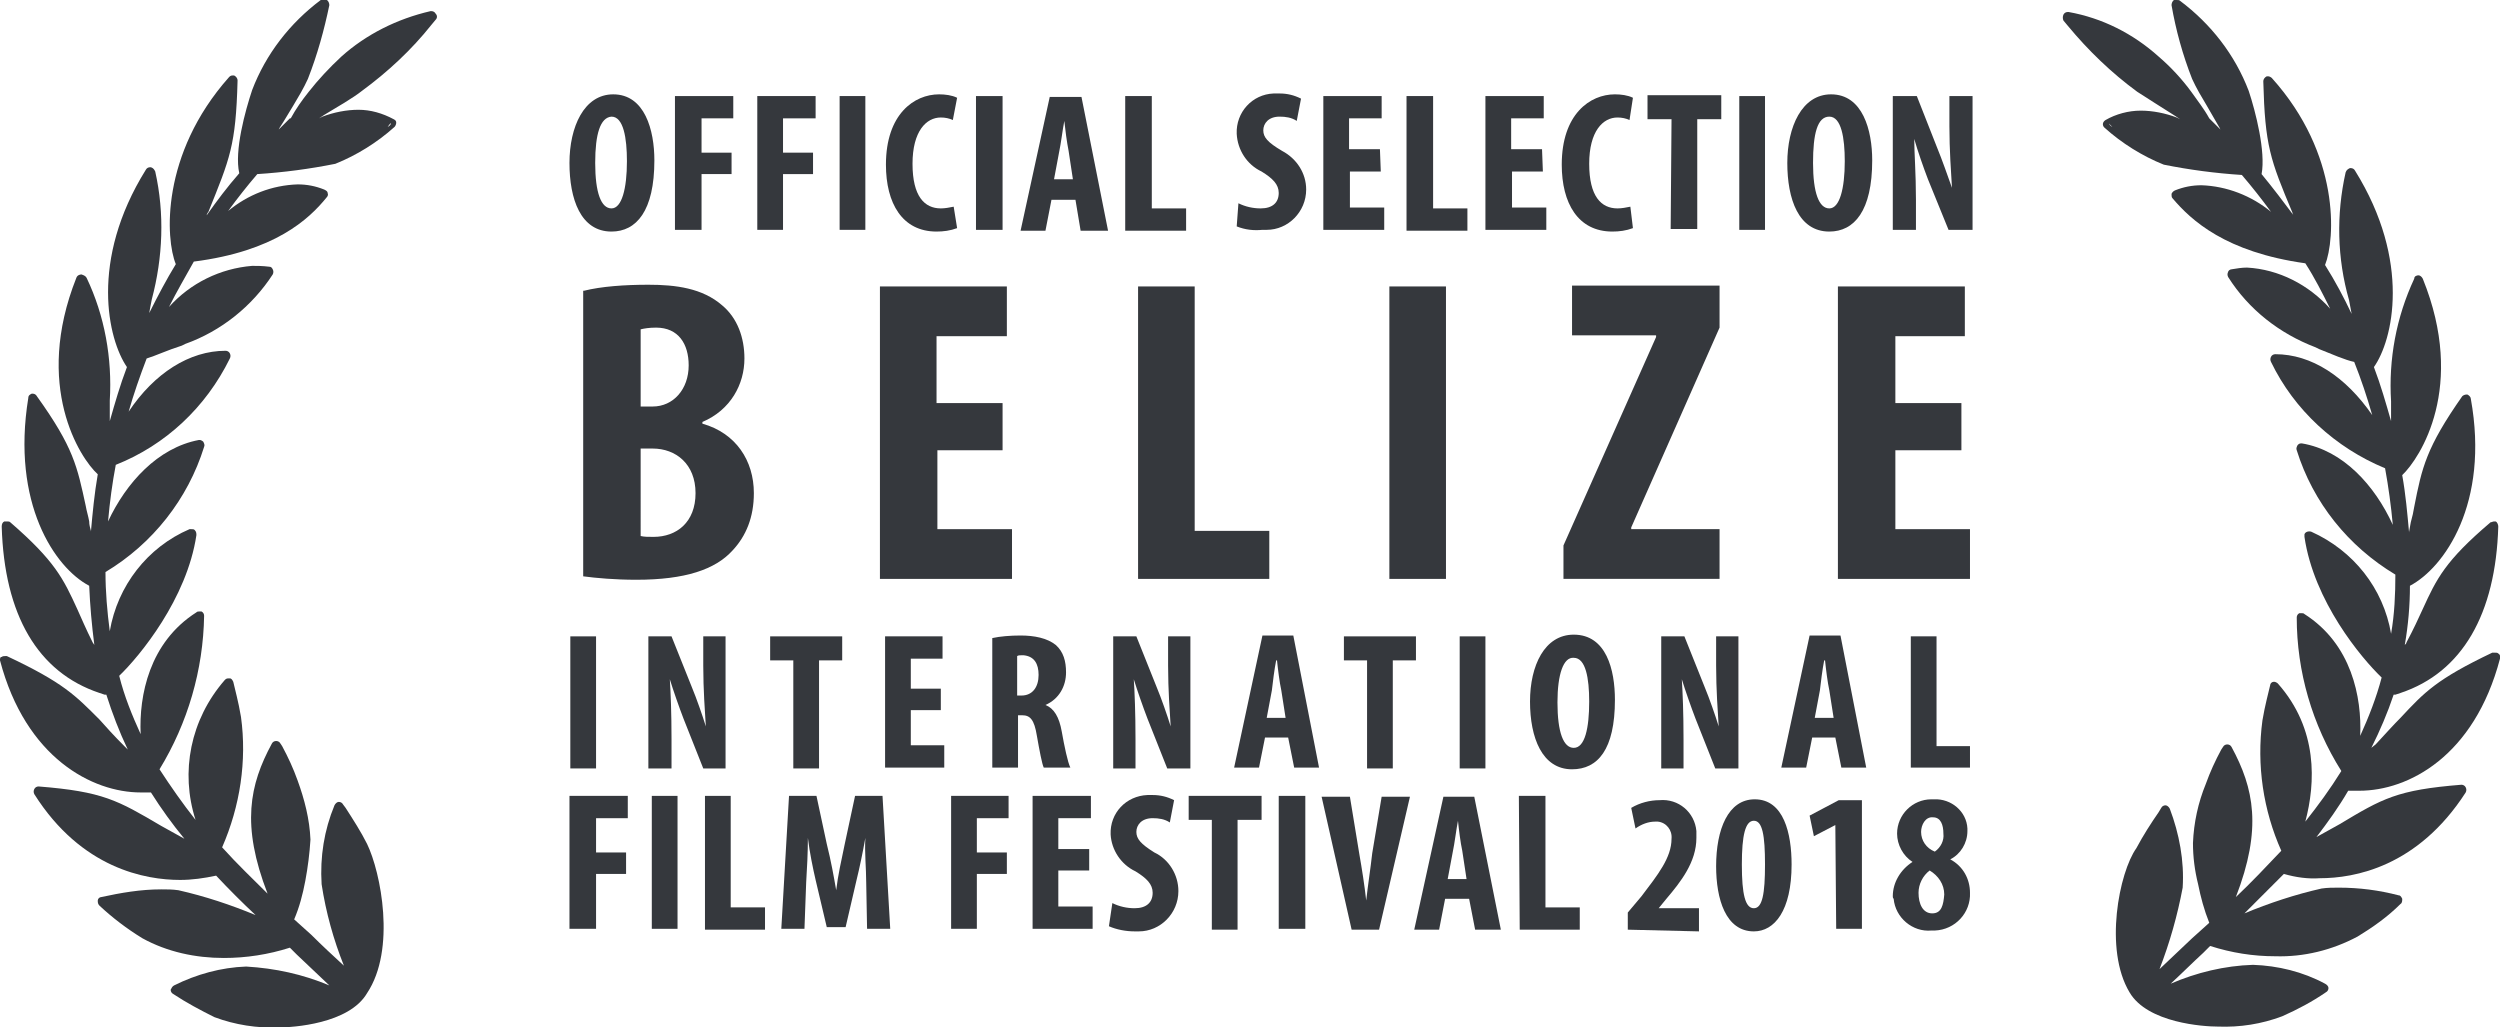
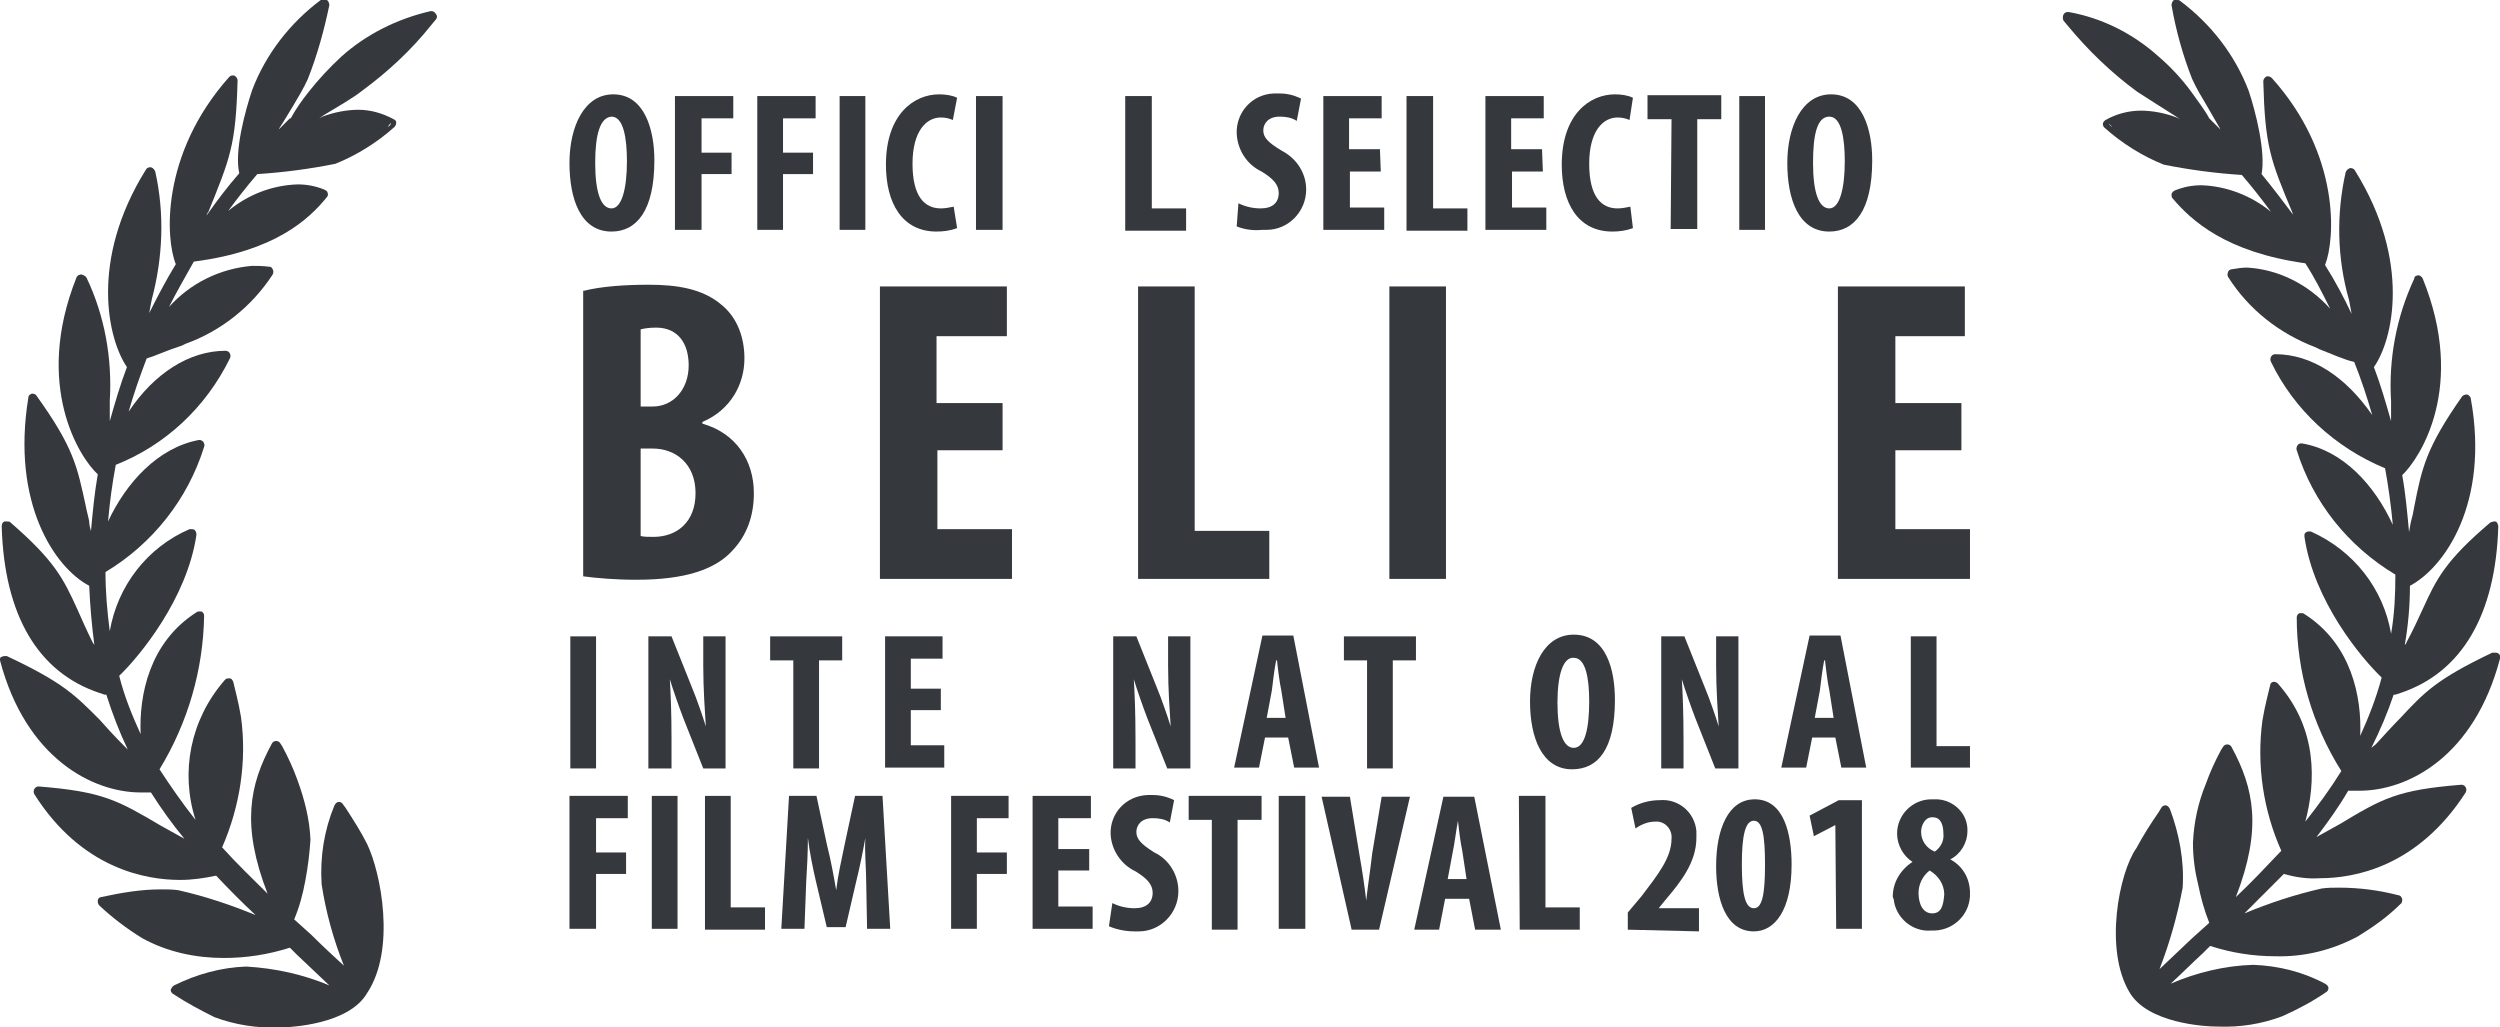
<svg xmlns="http://www.w3.org/2000/svg" version="1.1" id="Layer_1" x="0px" y="0px" viewBox="0 0 291.5 119.8" style="enable-background:new 0 0 291.5 119.8;" xml:space="preserve">
  <style type="text/css">
	.st0{fill:#35383D;}
</style>
  <g>
    <path class="st0" d="M42.8,98.4c-0.7-1.4-1.6-2.8-2.5-4.2L40,93.8c-0.1-0.2-0.3-0.3-0.5-0.3l0,0c-0.2,0-0.4,0.2-0.5,0.4   c-1.2,2.9-1.7,6-1.5,9.2c0.5,3.3,1.4,6.5,2.6,9.5c-1.3-1.2-2.5-2.3-3.8-3.6l-2-1.8c0.6-1.4,1-2.9,1.3-4.5c0.3-1.6,0.5-3.2,0.6-4.8   c-0.1-2.4-0.7-4.7-1.5-6.9c-0.5-1.4-1.1-2.7-1.8-4l-0.2-0.3c-0.1-0.2-0.3-0.3-0.5-0.3l0,0c-0.2,0-0.4,0.1-0.5,0.3   c-2.6,4.8-3.6,9.5-0.5,17.5c-1.7-1.7-3.5-3.4-5.3-5.4c2.1-4.8,2.9-10.1,2.2-15.2c-0.3-1.8-0.7-3.2-0.9-4.1   c-0.1-0.2-0.2-0.4-0.4-0.4h-0.2c-0.2,0-0.3,0.1-0.4,0.2C22.2,83.9,21,90,22.8,95.6c-1.5-1.9-2.9-3.9-4.2-5.9   c3.3-5.4,5.1-11.6,5.2-17.9c0-0.2-0.1-0.4-0.3-0.5c-0.1,0-0.2,0-0.3,0c-0.1,0-0.2,0-0.3,0.1c-5.5,3.5-6.7,9.7-6.5,14.2   c-1-2.2-1.9-4.4-2.5-6.8c2.4-2.3,7.9-9,9-16.4c0-0.2,0-0.4-0.2-0.6c-0.1-0.1-0.2-0.1-0.4-0.1c-0.1,0-0.1,0-0.2,0   c-4.9,2.1-8.4,6.6-9.3,11.9c-0.3-2.3-0.5-4.6-0.5-6.9c5.5-3.3,9.6-8.5,11.5-14.6c0.1-0.2,0-0.4-0.1-0.6c-0.1-0.1-0.3-0.2-0.4-0.2   h-0.1c-4.8,0.9-8.5,5-10.6,9.5c0.2-2.3,0.5-4.5,0.9-6.6c5.8-2.3,10.5-6.7,13.3-12.4c0.1-0.2,0.1-0.4,0-0.6   c-0.1-0.2-0.3-0.3-0.5-0.3l0,0c-4.2,0-8.3,2.6-11.3,7.1c0.6-2.1,1.3-4.1,2.1-6.2c1-0.3,2.5-1,4.1-1.5l0.4-0.2   c4.2-1.5,7.8-4.4,10.2-8.1c0.1-0.2,0.1-0.4,0-0.6c-0.1-0.2-0.2-0.3-0.4-0.3C30.6,31,30,31,29.4,31c-3.7,0.3-7.2,2-9.7,4.8   c0.9-1.8,1.9-3.5,2.9-5.3C32,29.3,36,25.6,38.1,23c0.1-0.1,0.2-0.3,0.1-0.5c0-0.2-0.2-0.3-0.4-0.4c-1-0.4-2-0.6-3.1-0.6   c-3,0.1-5.8,1.2-8.1,3.1c1.1-1.5,2.2-2.9,3.4-4.3c3.1-0.2,6.1-0.6,9.1-1.2c2.5-1,4.9-2.5,6.9-4.3c0.1-0.1,0.2-0.3,0.2-0.5   c0-0.2-0.1-0.3-0.3-0.4c-1.3-0.7-2.7-1.1-4.1-1.1c-1.4,0-2.9,0.3-4.2,0.8l-0.4,0.2l0.6-0.4c1.5-0.9,3.4-2,4.4-2.8   c3-2.2,5.8-4.8,8.1-7.7l0.5-0.6c0.2-0.2,0.2-0.5,0-0.7c-0.1-0.2-0.3-0.3-0.5-0.3h-0.1C46.3,2.2,42.7,4,39.8,6.6   c-1.4,1.3-2.7,2.7-3.8,4.1c-0.8,1-1.5,2-2.1,3.1h-0.1c-0.2,0.2-0.4,0.4-0.6,0.6l-0.7,0.7l0.1-0.2c0.6-0.9,1.1-1.8,1.6-2.6   c0.6-1,1.2-2,1.7-3.1c1.1-2.8,1.9-5.7,2.5-8.6c0-0.2-0.1-0.5-0.3-0.6c-0.2-0.1-0.5-0.1-0.7,0c-3.6,2.7-6.4,6.3-8,10.5   c-0.8,2.4-2.1,7.1-1.5,9.7c-1.4,1.6-2.6,3.2-3.8,4.9c0-0.1,0.1-0.3,0.2-0.4c2.5-6.2,3.2-7.7,3.4-15.3c0-0.3-0.2-0.5-0.4-0.6   c-0.1,0-0.1,0-0.2,0c-0.2,0-0.3,0.1-0.4,0.2c-8,9-7.4,18.9-6.2,21.8c-1.1,1.8-2.1,3.7-3.1,5.7c0.1-0.6,0.2-1.1,0.3-1.6   c1.3-4.9,1.5-10,0.4-14.9c-0.1-0.2-0.2-0.4-0.5-0.5h-0.1c-0.2,0-0.4,0.1-0.5,0.3c-6.6,10.6-4.4,19.8-2.2,23c-0.8,2.1-1.4,4.2-2,6.3   v-2.4c0.3-4.9-0.6-9.9-2.7-14.3C10,32.2,9.8,32.1,9.5,32l0,0c-0.2,0-0.5,0.1-0.6,0.4C3.9,45,9.3,53.4,11.4,55.3   c-0.4,2.3-0.6,4.5-0.8,6.7v-0.1c-0.1-0.4-0.2-0.7-0.2-1.1c-0.1-0.6-0.3-1.2-0.4-1.8C9,54.4,8.6,52.2,4.3,46.2   C4.2,46,4,45.9,3.8,45.9H3.7c-0.2,0.1-0.4,0.2-0.4,0.5c-2,12.3,3.1,19.8,7.1,21.9c0.1,2.3,0.3,4.6,0.6,6.9l-0.2-0.3   C10,73.3,9.5,72.1,9,71c-1.6-3.5-2.6-5.6-7.8-10.1c-0.1-0.1-0.2-0.1-0.4-0.1c-0.1,0-0.2,0-0.3,0c-0.2,0.1-0.3,0.3-0.3,0.6   c0.3,10.3,4.2,17,11.4,19.4l0.6,0.2h0.2c0.7,2.2,1.5,4.3,2.5,6.4l-0.4-0.4c-1.2-1.2-2.1-2.2-2.9-3.1c-2.8-2.8-4.2-4.3-10.8-7.4   c-0.1,0-0.2,0-0.2,0c-0.1,0-0.3,0-0.4,0.1C0,76.6,0,76.8,0,77c3,11.4,10.8,15.4,16.4,15.4c0.4,0,0.8,0,1.2,0   c1.2,1.9,2.5,3.7,3.9,5.4l-2.7-1.5c-5.1-3-6.8-4-14.3-4.6l0,0c-0.2,0-0.4,0.1-0.5,0.3c-0.1,0.2-0.1,0.4,0,0.6c5.5,8.7,13,10,17,10   c1.4,0,2.8-0.2,4.2-0.5c1.5,1.6,3.1,3.2,4.6,4.6c-2.9-1.2-5.9-2.2-9-2.9c-0.7-0.1-1.3-0.1-2-0.1c-2.4,0-4.7,0.4-7,0.9   c-0.2,0-0.4,0.2-0.4,0.4c0,0.2,0,0.4,0.2,0.6c1.5,1.4,3.2,2.7,5,3.8c2.9,1.6,6.2,2.3,9.5,2.3c2.6,0,5.2-0.4,7.7-1.2l0.8,0.8   l3.8,3.6c-3.1-1.3-6.3-2-9.7-2.2c-2.9,0.1-5.8,0.9-8.4,2.2c-0.2,0.1-0.3,0.3-0.4,0.5c0,0.2,0.1,0.4,0.3,0.5c1.5,1,3.2,1.9,4.8,2.7   c2.4,0.9,5,1.3,7.5,1.2c1.6,0,8.2-0.4,10.3-4C46.2,110.7,44.4,101.7,42.8,98.4z M45.2,14.8c0.1-0.1,0.2-0.3,0.3-0.4h0.1   C45.5,14.6,45.4,14.7,45.2,14.8L45.2,14.8z" />
    <path class="st0" d="M248.3,115.7c2.1,3.6,8.7,4,10.3,4c2.6,0.1,5.1-0.3,7.5-1.2c1.8-0.8,3.5-1.7,5.1-2.8c0.2-0.1,0.3-0.3,0.3-0.5   c0-0.2-0.2-0.4-0.4-0.5c-2.6-1.4-5.5-2.1-8.4-2.2c-3.3,0.1-6.6,0.9-9.6,2.2c1.3-1.2,2.6-2.5,3.8-3.6l0.8-0.8c2.5,0.8,5,1.2,7.6,1.2   c3.3,0.1,6.6-0.7,9.6-2.3c1.8-1.1,3.5-2.3,5-3.8c0.2-0.1,0.2-0.4,0.2-0.6c-0.1-0.2-0.2-0.4-0.4-0.4c-2.3-0.6-4.6-0.9-7-0.9   c-0.7,0-1.3,0-2,0.1c-3.1,0.7-6.1,1.7-9,2.9c1.5-1.5,3.1-3.1,4.6-4.6c1.4,0.4,2.8,0.6,4.2,0.5c4,0,11.4-1.3,17-10   c0.1-0.2,0.1-0.4,0-0.6c-0.1-0.2-0.3-0.3-0.5-0.3l0,0c-7.5,0.6-9.2,1.6-14.2,4.6l-2.7,1.5c1.3-1.7,2.6-3.5,3.7-5.4   c0.4,0,0.8,0,1.3,0c5.7,0,13.4-4,16.4-15.4c0.1-0.2,0-0.5-0.2-0.6c-0.1-0.1-0.2-0.1-0.4-0.1c-0.1,0-0.2,0-0.3,0   c-6.5,3.1-7.9,4.6-10.7,7.6c-0.8,0.8-1.7,1.8-2.9,3.1l-0.5,0.4c1-2,1.9-4.1,2.6-6.2h0.2l0.6-0.2c7.2-2.4,11.1-9.2,11.4-19.4   c0-0.2-0.1-0.5-0.3-0.6c-0.1,0-0.2,0-0.2,0c-0.1,0-0.3,0.1-0.4,0.1c-5.3,4.5-6.3,6.6-7.9,10.1c-0.5,1.1-1.1,2.4-1.9,3.9   c0,0.1-0.1,0.2-0.2,0.3c0.4-2.3,0.6-4.6,0.6-6.9c4-2.1,9.3-9.6,7.1-21.8c0-0.2-0.2-0.4-0.4-0.5h-0.1c-0.2,0-0.4,0.1-0.5,0.2   c-4.2,6-4.7,8.3-5.6,12.9c-0.1,0.6-0.2,1.1-0.4,1.8l-0.2,1.1v0.1c-0.2-2.2-0.4-4.5-0.8-6.7c2.1-2,7.5-10.3,2.4-22.9   c-0.1-0.2-0.3-0.4-0.5-0.4l0,0c-0.2,0-0.5,0.1-0.5,0.4c-2.1,4.5-3,9.4-2.7,14.3v2.3c-0.6-2.1-1.2-4.2-2-6.3   c2.2-3.1,4.4-12.3-2.2-22.9c-0.1-0.2-0.3-0.3-0.5-0.3H274c-0.2,0.1-0.4,0.2-0.5,0.5c-1.1,4.9-1,10,0.4,14.9   c0.1,0.5,0.2,1.1,0.3,1.6c-0.9-1.9-1.9-3.8-3.1-5.7c1.2-3,1.8-12.9-6.2-21.8c-0.1-0.1-0.3-0.2-0.4-0.2h-0.2   c-0.2,0.1-0.4,0.3-0.4,0.6c0.2,7.5,0.8,9.1,3.4,15.3c0,0.1,0.1,0.3,0.2,0.4c-1.2-1.6-2.4-3.2-3.8-4.9c0.5-2.6-0.7-7.3-1.5-9.7   c-1.6-4.2-4.4-7.8-8-10.5c-0.1-0.1-0.2-0.1-0.4-0.1c-0.1,0-0.2,0-0.3,0c-0.2,0.1-0.3,0.4-0.3,0.6c0.5,2.9,1.3,5.8,2.4,8.6   c0.5,1.1,1.1,2.1,1.7,3.1l1.5,2.6l0.1,0.2l-0.7-0.7l-0.6-0.6l0,0c-0.6-1.1-1.4-2.1-2.1-3.1c-1.1-1.5-2.4-2.9-3.8-4.1   c-3-2.7-6.6-4.5-10.5-5.2h-0.1c-0.2,0-0.4,0.1-0.5,0.3c-0.1,0.2-0.1,0.5,0,0.7l0.5,0.6c2.4,2.9,5.1,5.5,8.1,7.7   c1.1,0.7,2.8,1.8,4.4,2.8l0.6,0.4l-0.4-0.2c-1.3-0.5-2.8-0.8-4.2-0.8c-1.4,0-2.9,0.4-4.1,1.1c-0.3,0.2-0.4,0.5-0.2,0.8   c0,0,0.1,0.1,0.1,0.1c2,1.8,4.4,3.3,6.9,4.3c3,0.6,6,1,9.1,1.2c1.2,1.4,2.3,2.8,3.4,4.3c-2.3-1.9-5.2-3-8.1-3.1   c-1.1,0-2.1,0.2-3.1,0.6c-0.2,0.1-0.3,0.2-0.4,0.4c0,0.2,0,0.4,0.1,0.5c2.2,2.6,6.2,6.3,15.5,7.6c1.1,1.7,2,3.5,2.9,5.3   c-2.5-2.8-6-4.6-9.7-4.8c-0.6,0-1.2,0.1-1.8,0.2c-0.2,0-0.4,0.2-0.4,0.3c-0.1,0.2-0.1,0.4,0,0.6c2.4,3.8,6,6.6,10.2,8.2l0.4,0.2   c1.5,0.6,3.1,1.3,4.1,1.5c0.8,2,1.5,4.1,2.1,6.2c-3.1-4.5-7.1-7.1-11.3-7.1l0,0c-0.2,0-0.4,0.1-0.5,0.3c-0.1,0.2-0.1,0.4,0,0.6   c2.7,5.6,7.5,10,13.3,12.4c0.4,2.2,0.7,4.4,0.9,6.6c-2.1-4.6-5.8-8.7-10.6-9.5h-0.1c-0.2,0-0.3,0.1-0.4,0.2   c-0.1,0.2-0.2,0.4-0.1,0.6c1.9,6.1,6,11.2,11.5,14.5c0,2.3-0.1,4.6-0.5,6.9c-0.9-5.3-4.4-9.7-9.3-11.9c-0.3-0.1-0.7,0-0.8,0.3   c0,0.1,0,0.2,0,0.3c1.1,7.5,6.6,14.1,9,16.4c-0.6,2.3-1.5,4.6-2.5,6.8c0.2-4.5-1-10.7-6.5-14.2c-0.1-0.1-0.2-0.1-0.3-0.1   c-0.1,0-0.2,0-0.3,0c-0.2,0.1-0.3,0.3-0.3,0.5c0,6.3,1.8,12.5,5.2,17.9c-1.3,2.1-2.7,4-4.2,5.9c1.2-4.5,1.5-10.8-3.2-16.1   c-0.1-0.1-0.3-0.2-0.4-0.2h-0.1c-0.2,0-0.4,0.2-0.4,0.4c-0.2,0.9-0.6,2.3-0.9,4.1c-0.7,5.2,0.1,10.5,2.2,15.2   c-1.8,1.9-3.5,3.7-5.3,5.4c3.1-8,2.1-12.7-0.5-17.5c-0.1-0.2-0.3-0.3-0.5-0.3l0,0c-0.2,0-0.4,0.1-0.5,0.3l-0.2,0.3   c-0.7,1.3-1.3,2.6-1.8,4c-0.9,2.2-1.4,4.5-1.5,6.9c0,1.6,0.2,3.2,0.6,4.8c0.3,1.5,0.7,3,1.3,4.5l-2,1.8l-3.8,3.6   c1.2-3.1,2.1-6.3,2.7-9.5c0.2-3.1-0.4-6.3-1.5-9.2c-0.1-0.2-0.3-0.4-0.5-0.4l0,0c-0.2,0-0.4,0.1-0.5,0.3l-0.3,0.5   c-0.9,1.3-1.8,2.7-2.6,4.2C247.1,101.7,245.3,110.7,248.3,115.7z M245.9,14.4L245.9,14.4l0.4,0.4C246.1,14.7,246,14.6,245.9,14.4z" />
    <g>
      <path class="st0" d="M76.3,18.7c0,5.9-2.1,8.3-5,8.3c-3.6,0-4.9-3.8-4.9-8s1.7-8,5.1-8C75.2,11,76.3,15.2,76.3,18.7z M69.4,19    c0,3.5,0.7,5.3,1.9,5.3s1.8-2.3,1.8-5.5c0-2.7-0.4-5.2-1.8-5.2C70,13.7,69.4,15.6,69.4,19z" />
      <path class="st0" d="M78.7,11.2h6.8v2.6h-3.7v4h3.5v2.5h-3.5v6.5h-3.1L78.7,11.2z" />
      <path class="st0" d="M88.3,11.2h6.8v2.6h-3.8v4h3.5v2.5h-3.5v6.5h-3V11.2z" />
      <path class="st0" d="M100.9,11.2v15.6h-3V11.2H100.9z" />
      <path class="st0" d="M111.6,26.6c-0.8,0.3-1.6,0.4-2.4,0.4c-4,0-5.9-3.3-5.9-7.8c0-5.9,3.3-8.2,6.2-8.2c0.7,0,1.5,0.1,2.1,0.4    l-0.5,2.6c-0.4-0.2-0.9-0.3-1.4-0.3c-1.7,0-3.3,1.6-3.3,5.4s1.4,5.2,3.3,5.2c0.5,0,1-0.1,1.5-0.2L111.6,26.6z" />
      <path class="st0" d="M116.9,11.2v15.6h-3.1V11.2H116.9z" />
-       <path class="st0" d="M122.6,23.3l-0.7,3.6h-2.9l3.4-15.6h3.7l3.1,15.6H126l-0.6-3.6H122.6z M125.1,20.9l-0.5-3.3    c-0.2-1-0.4-2.5-0.5-3.5l0,0c-0.2,1-0.4,2.7-0.6,3.6l-0.6,3.2L125.1,20.9z" />
      <path class="st0" d="M131.2,11.2h3.1v13.1h4v2.6h-7.1V11.2z" />
      <path class="st0" d="M144.4,23.7c0.8,0.4,1.7,0.6,2.6,0.6c1.4,0,2.1-0.7,2.1-1.8c0-1-0.7-1.7-2-2.5c-1.7-0.8-2.8-2.5-2.9-4.4    c-0.1-2.5,1.8-4.6,4.3-4.7c0.2,0,0.4,0,0.7,0c0.9,0,1.7,0.2,2.5,0.6l-0.5,2.6c-0.6-0.4-1.3-0.5-2-0.5c-1.3,0-1.9,0.8-1.9,1.6    s0.5,1.4,2.2,2.4c1.7,0.9,2.8,2.6,2.8,4.5c0,2.6-2.1,4.7-4.6,4.7c-0.2,0-0.4,0-0.5,0c-1,0.1-2,0-3-0.4L144.4,23.7z" />
      <path class="st0" d="M161,20h-3.6v4.2h4v2.6h-7.1V11.2h6.8v2.6h-3.8v3.6h3.6L161,20z" />
      <path class="st0" d="M164,11.2h3.1v13.1h4v2.6h-7.1L164,11.2z" />
      <path class="st0" d="M179.9,20h-3.6v4.2h4v2.6h-7.1V11.2h6.8v2.6h-3.8v3.6h3.6L179.9,20z" />
      <path class="st0" d="M190.4,26.6c-0.8,0.3-1.6,0.4-2.4,0.4c-4,0-5.9-3.3-5.9-7.8c0-5.9,3.3-8.2,6.2-8.2c0.7,0,1.5,0.1,2.1,0.4    L190,14c-0.4-0.2-0.9-0.3-1.4-0.3c-1.7,0-3.3,1.6-3.3,5.4s1.4,5.2,3.3,5.2c0.5,0,1-0.1,1.5-0.2L190.4,26.6z" />
      <path class="st0" d="M194.9,13.9h-2.8v-2.8h8.6v2.8h-2.8v12.8h-3.1L194.9,13.9z" />
      <path class="st0" d="M205.8,11.2v15.6h-3V11.2H205.8z" />
      <path class="st0" d="M218.3,18.7c0,5.9-2.1,8.3-5,8.3c-3.6,0-4.9-3.8-4.9-8s1.7-8,5.1-8C217.2,11,218.3,15.2,218.3,18.7z     M211.4,19c0,3.5,0.7,5.3,1.9,5.3c1.2,0,1.8-2.3,1.8-5.5c0-2.7-0.4-5.2-1.8-5.2S211.4,15.6,211.4,19z" />
-       <path class="st0" d="M220.7,26.8V11.2h2.8l2.4,6.1c0.5,1.2,1.2,3.2,1.7,4.6l0,0c-0.1-1.7-0.3-4.4-0.3-7.2v-3.5h2.7v15.6h-2.8    l-2.4-5.9c-0.5-1.3-1.2-3.3-1.6-4.7l0,0c0,1.6,0.2,4,0.2,7.1v3.5L220.7,26.8z" />
    </g>
    <g>
      <path class="st0" d="M68.1,33.9c2-0.5,4.7-0.7,7.5-0.7c3.2,0,6.3,0.4,8.6,2.4c1.8,1.5,2.6,3.8,2.6,6.2c0,3-1.6,6-4.9,7.4v0.2    c3.9,1.1,6,4.3,6,8.1c0,2.8-0.9,5-2.5,6.7c-2,2.2-5.5,3.4-11.2,3.4c-2.5,0-4.7-0.2-6.2-0.4V33.9z M74.7,47.4h1.4    c2.4,0,4.2-2,4.2-4.8c0-2.5-1.2-4.4-3.8-4.4c-0.8,0-1.4,0.1-1.8,0.2V47.4z M74.7,62.5c0.4,0.1,0.9,0.1,1.5,0.1    c2.7,0,4.9-1.7,4.9-5.1s-2.3-5.2-5-5.2h-1.4V62.5z" />
      <path class="st0" d="M117,52.5h-7.7v9.2h8.7v5.8h-15.4V33.4h14.8v5.8h-8.2V47h7.7V52.5z" />
      <path class="st0" d="M132.7,33.4h6.6v28.5h8.7v5.6h-15.3V33.4z" />
      <path class="st0" d="M168.6,33.4v34.1H162V33.4H168.6z" />
-       <path class="st0" d="M182.3,63.6l10.8-24.3v-0.2h-9.8v-5.8h17.2v4.9l-10.3,23.3v0.2h10.3v5.8h-18.2V63.6z" />
      <path class="st0" d="M228.7,52.5H221v9.2h8.7v5.8h-15.4V33.4h14.8v5.8H221V47h7.7V52.5z" />
    </g>
    <g>
      <g>
        <path class="st0" d="M66.4,92.8h6.8v2.6h-3.7v4h3.5v2.5h-3.5v6.4h-3.1L66.4,92.8z" />
        <path class="st0" d="M79,92.8v15.5H76V92.8H79z" />
        <path class="st0" d="M82.2,92.8h3v13h4v2.6h-7V92.8z" />
        <path class="st0" d="M101,102.9c0-1.6-0.2-3.5-0.1-5.2l0,0c-0.3,1.7-0.7,3.6-1,4.8l-1.3,5.6h-2.2l-1.3-5.5     c-0.3-1.3-0.7-3.2-0.9-4.9l0,0c0,1.7-0.1,3.6-0.2,5.2l-0.2,5.4h-2.7L92,92.8h3.2l1.2,5.6c0.5,2,0.8,3.7,1.1,5.4l0,0     c0.2-1.7,0.6-3.5,1-5.4l1.2-5.6h3.2l0.9,15.5h-2.7L101,102.9z" />
        <path class="st0" d="M110.8,92.8h6.8v2.6h-3.7v4h3.5v2.5h-3.5v6.4h-3V92.8z" />
        <path class="st0" d="M127,101.5h-3.6v4.2h4v2.6h-7V92.8h6.8v2.6h-3.8v3.6h3.6V101.5z" />
        <path class="st0" d="M129.7,105.3c0.8,0.4,1.7,0.6,2.6,0.6c1.4,0,2.1-0.7,2.1-1.8c0-1-0.7-1.7-2-2.5c-1.7-0.8-2.8-2.5-2.9-4.3     c-0.1-2.5,1.8-4.5,4.3-4.6c0.2,0,0.4,0,0.6,0c0.9,0,1.7,0.2,2.5,0.6l-0.5,2.6c-0.6-0.4-1.3-0.5-2-0.5c-1.3,0-1.9,0.8-1.9,1.6     c0,0.8,0.5,1.4,2.1,2.4c1.7,0.8,2.8,2.6,2.8,4.5c0,2.6-2.1,4.7-4.6,4.7c-0.2,0-0.3,0-0.5,0c-1,0-2.1-0.2-3-0.6L129.7,105.3z" />
        <path class="st0" d="M141.3,95.6h-2.7v-2.8h8.5v2.8h-2.8v12.8h-3V95.6z" />
        <path class="st0" d="M152.2,92.8v15.5h-3.1V92.8H152.2z" />
        <path class="st0" d="M157.6,108.4l-3.5-15.5h3.3l1.1,6.7c0.3,1.7,0.6,3.6,0.8,5.4l0,0c0.2-1.8,0.5-3.7,0.7-5.5l1.1-6.6h3.3     l-3.6,15.5H157.6z" />
        <path class="st0" d="M168.5,104.8l-0.7,3.6h-2.9l3.4-15.5h3.6l3.1,15.5H172l-0.7-3.6H168.5z M171,102.5l-0.5-3.3     c-0.2-0.9-0.4-2.5-0.5-3.5l0,0c-0.2,1-0.4,2.7-0.6,3.6l-0.6,3.2L171,102.5z" />
        <path class="st0" d="M177.1,92.8h3.1v13h4v2.6h-7L177.1,92.8z" />
        <path class="st0" d="M189.8,108.4v-2l1.6-1.9c1.9-2.5,3.5-4.5,3.5-6.7c0.1-1-0.6-1.9-1.6-2c-0.1,0-0.2,0-0.3,0     c-0.8,0-1.6,0.3-2.3,0.8l-0.5-2.4c1-0.6,2.2-0.9,3.3-0.9c2.2-0.2,4.1,1.4,4.3,3.6c0,0.3,0,0.5,0,0.8c0,2.8-1.8,5.1-3.5,7.1     l-0.9,1.1l0,0h4.7v2.7L189.8,108.4z" />
        <path class="st0" d="M208.9,100.8c0,5.4-2,7.8-4.4,7.8c-3.3,0-4.4-3.8-4.4-7.6c0-4.3,1.4-7.8,4.5-7.8     C208,93.2,208.9,97.2,208.9,100.8z M203.1,100.8c0,3.5,0.4,5.1,1.4,5.1c1,0,1.3-1.7,1.3-5.1c0-3.4-0.3-5.1-1.3-5.1     S203.1,97.4,203.1,100.8z" />
        <path class="st0" d="M214,96.2L214,96.2l-2.5,1.3l-0.5-2.4l3.4-1.8h2.7v15h-3L214,96.2z" />
        <path class="st0" d="M220.7,104.5c0-1.6,0.9-3.1,2.3-4l0,0c-1.1-0.7-1.8-2-1.8-3.3c0-2.2,1.8-4,4-4c0.1,0,0.2,0,0.3,0     c2-0.1,3.8,1.4,3.9,3.4c0,0.1,0,0.2,0,0.3c0,1.4-0.8,2.7-2,3.3l0,0c1.5,0.8,2.3,2.3,2.3,3.9c0.1,2.3-1.7,4.3-4.1,4.4     c-0.1,0-0.3,0-0.4,0c-2.2,0.2-4.2-1.5-4.4-3.7C220.7,104.7,220.7,104.6,220.7,104.5z M226.7,104.3c0-1.2-0.7-2.2-1.7-2.8     c-0.8,0.6-1.3,1.6-1.3,2.6c0,1.3,0.5,2.4,1.6,2.4S226.6,105.5,226.7,104.3L226.7,104.3z M224,97c0,1,0.6,1.9,1.6,2.3     c0.7-0.5,1.1-1.3,1-2.1c0-1-0.3-1.9-1.2-1.9C224.5,95.2,224,96.2,224,97z" />
      </g>
      <g>
        <path class="st0" d="M69.5,74.2v15.4h-3V74.2H69.5z" />
        <path class="st0" d="M75.6,89.5V74.2h2.7l2.4,6c0.5,1.2,1.2,3.2,1.6,4.5h0c-0.1-1.6-0.3-4.3-0.3-7.1v-3.4h2.6v15.4H82l-2.3-5.8     c-0.5-1.3-1.2-3.3-1.6-4.6h0c0.1,1.5,0.2,3.9,0.2,7v3.4H75.6z" />
        <path class="st0" d="M92.5,77h-2.7v-2.8h8.4V77h-2.7v12.6h-3V77z" />
        <path class="st0" d="M109.7,82.8h-3.5v4.1h3.9v2.6h-6.9V74.2h6.7v2.6h-3.7v3.5h3.5V82.8z" />
-         <path class="st0" d="M115.7,74.4c0.9-0.2,2.1-0.3,3.3-0.3c1.6,0,3.1,0.3,4.1,1.1c0.9,0.8,1.2,1.9,1.2,3.2c0,1.6-0.8,3.1-2.4,3.8     v0c1,0.4,1.6,1.4,1.9,3.1c0.3,1.7,0.7,3.6,1,4.2h-3.1c-0.2-0.4-0.5-2-0.8-3.7c-0.3-1.9-0.8-2.4-1.7-2.4h-0.5v6.1h-3V74.4z      M118.6,81.1h0.5c1.3,0,2-1,2-2.4c0-1.3-0.5-2.2-1.8-2.3c-0.3,0-0.6,0-0.7,0.1V81.1z" />
        <path class="st0" d="M129.8,89.5V74.2h2.7l2.4,6c0.5,1.2,1.2,3.2,1.6,4.5h0c-0.1-1.6-0.3-4.3-0.3-7.1v-3.4h2.6v15.4h-2.7     l-2.3-5.8c-0.5-1.3-1.2-3.3-1.6-4.6h0c0.1,1.5,0.2,3.9,0.2,7v3.4H129.8z" />
        <path class="st0" d="M147.5,86l-0.7,3.5h-2.9l3.3-15.4h3.6l3,15.4h-2.9l-0.7-3.5H147.5z M149.9,83.7l-0.5-3.2     c-0.2-0.9-0.4-2.5-0.5-3.5h-0.1c-0.2,1-0.4,2.6-0.5,3.5l-0.6,3.2H149.9z" />
        <path class="st0" d="M159.4,77h-2.7v-2.8h8.4V77h-2.7v12.6h-3V77z" />
-         <path class="st0" d="M173.2,74.2v15.4h-3V74.2H173.2z" />
        <path class="st0" d="M188.3,81.6c0,5.8-2,8.1-5,8.1c-3.5,0-4.9-3.7-4.9-7.9c0-4.2,1.7-7.8,5.1-7.8     C187.3,74,188.3,78.1,188.3,81.6z M181.6,81.9c0,3.5,0.7,5.3,1.9,5.3c1.3,0,1.8-2.3,1.8-5.4c0-2.7-0.4-5.1-1.8-5.1     C182.3,76.6,181.6,78.6,181.6,81.9z" />
        <path class="st0" d="M193.7,89.5V74.2h2.7l2.4,6c0.5,1.2,1.2,3.2,1.6,4.5h0c-0.1-1.6-0.3-4.3-0.3-7.1v-3.4h2.6v15.4h-2.7     l-2.3-5.8c-0.5-1.3-1.2-3.3-1.6-4.6h0c0.1,1.5,0.2,3.9,0.2,7v3.4H193.7z" />
        <path class="st0" d="M211.3,86l-0.7,3.5h-2.9l3.3-15.4h3.6l3,15.4h-2.9l-0.7-3.5H211.3z M213.8,83.7l-0.5-3.2     c-0.2-0.9-0.4-2.5-0.5-3.5h-0.1c-0.2,1-0.4,2.6-0.5,3.5l-0.6,3.2H213.8z" />
        <path class="st0" d="M222.8,74.2h3V87h3.9v2.5h-6.9V74.2z" />
      </g>
    </g>
  </g>
</svg>